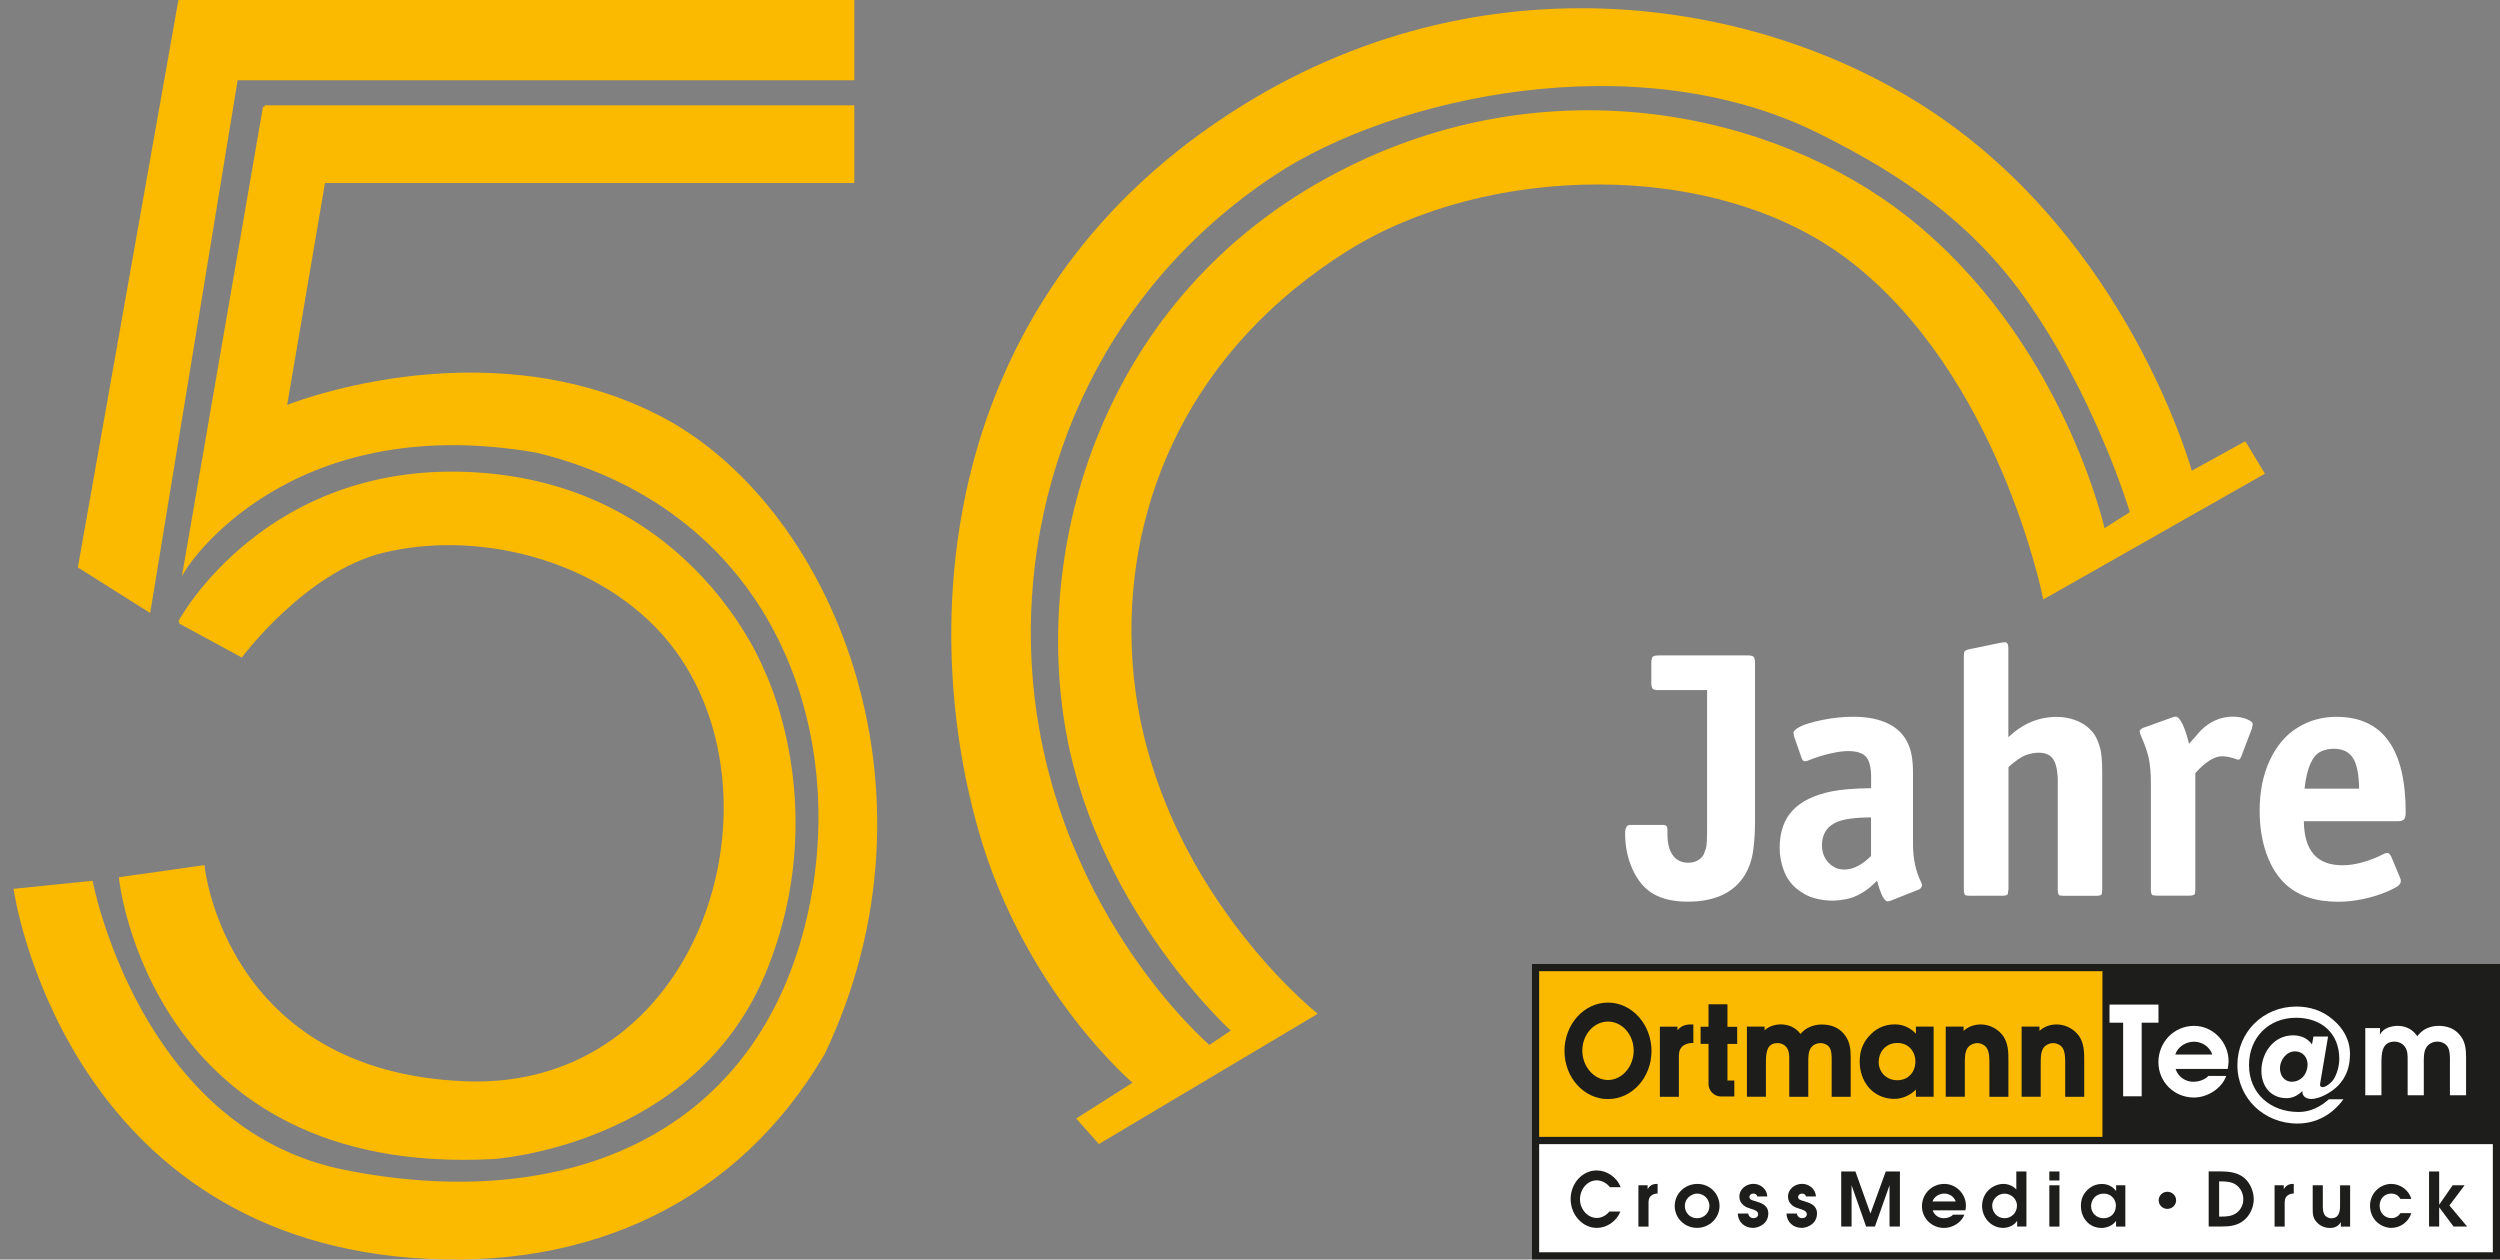
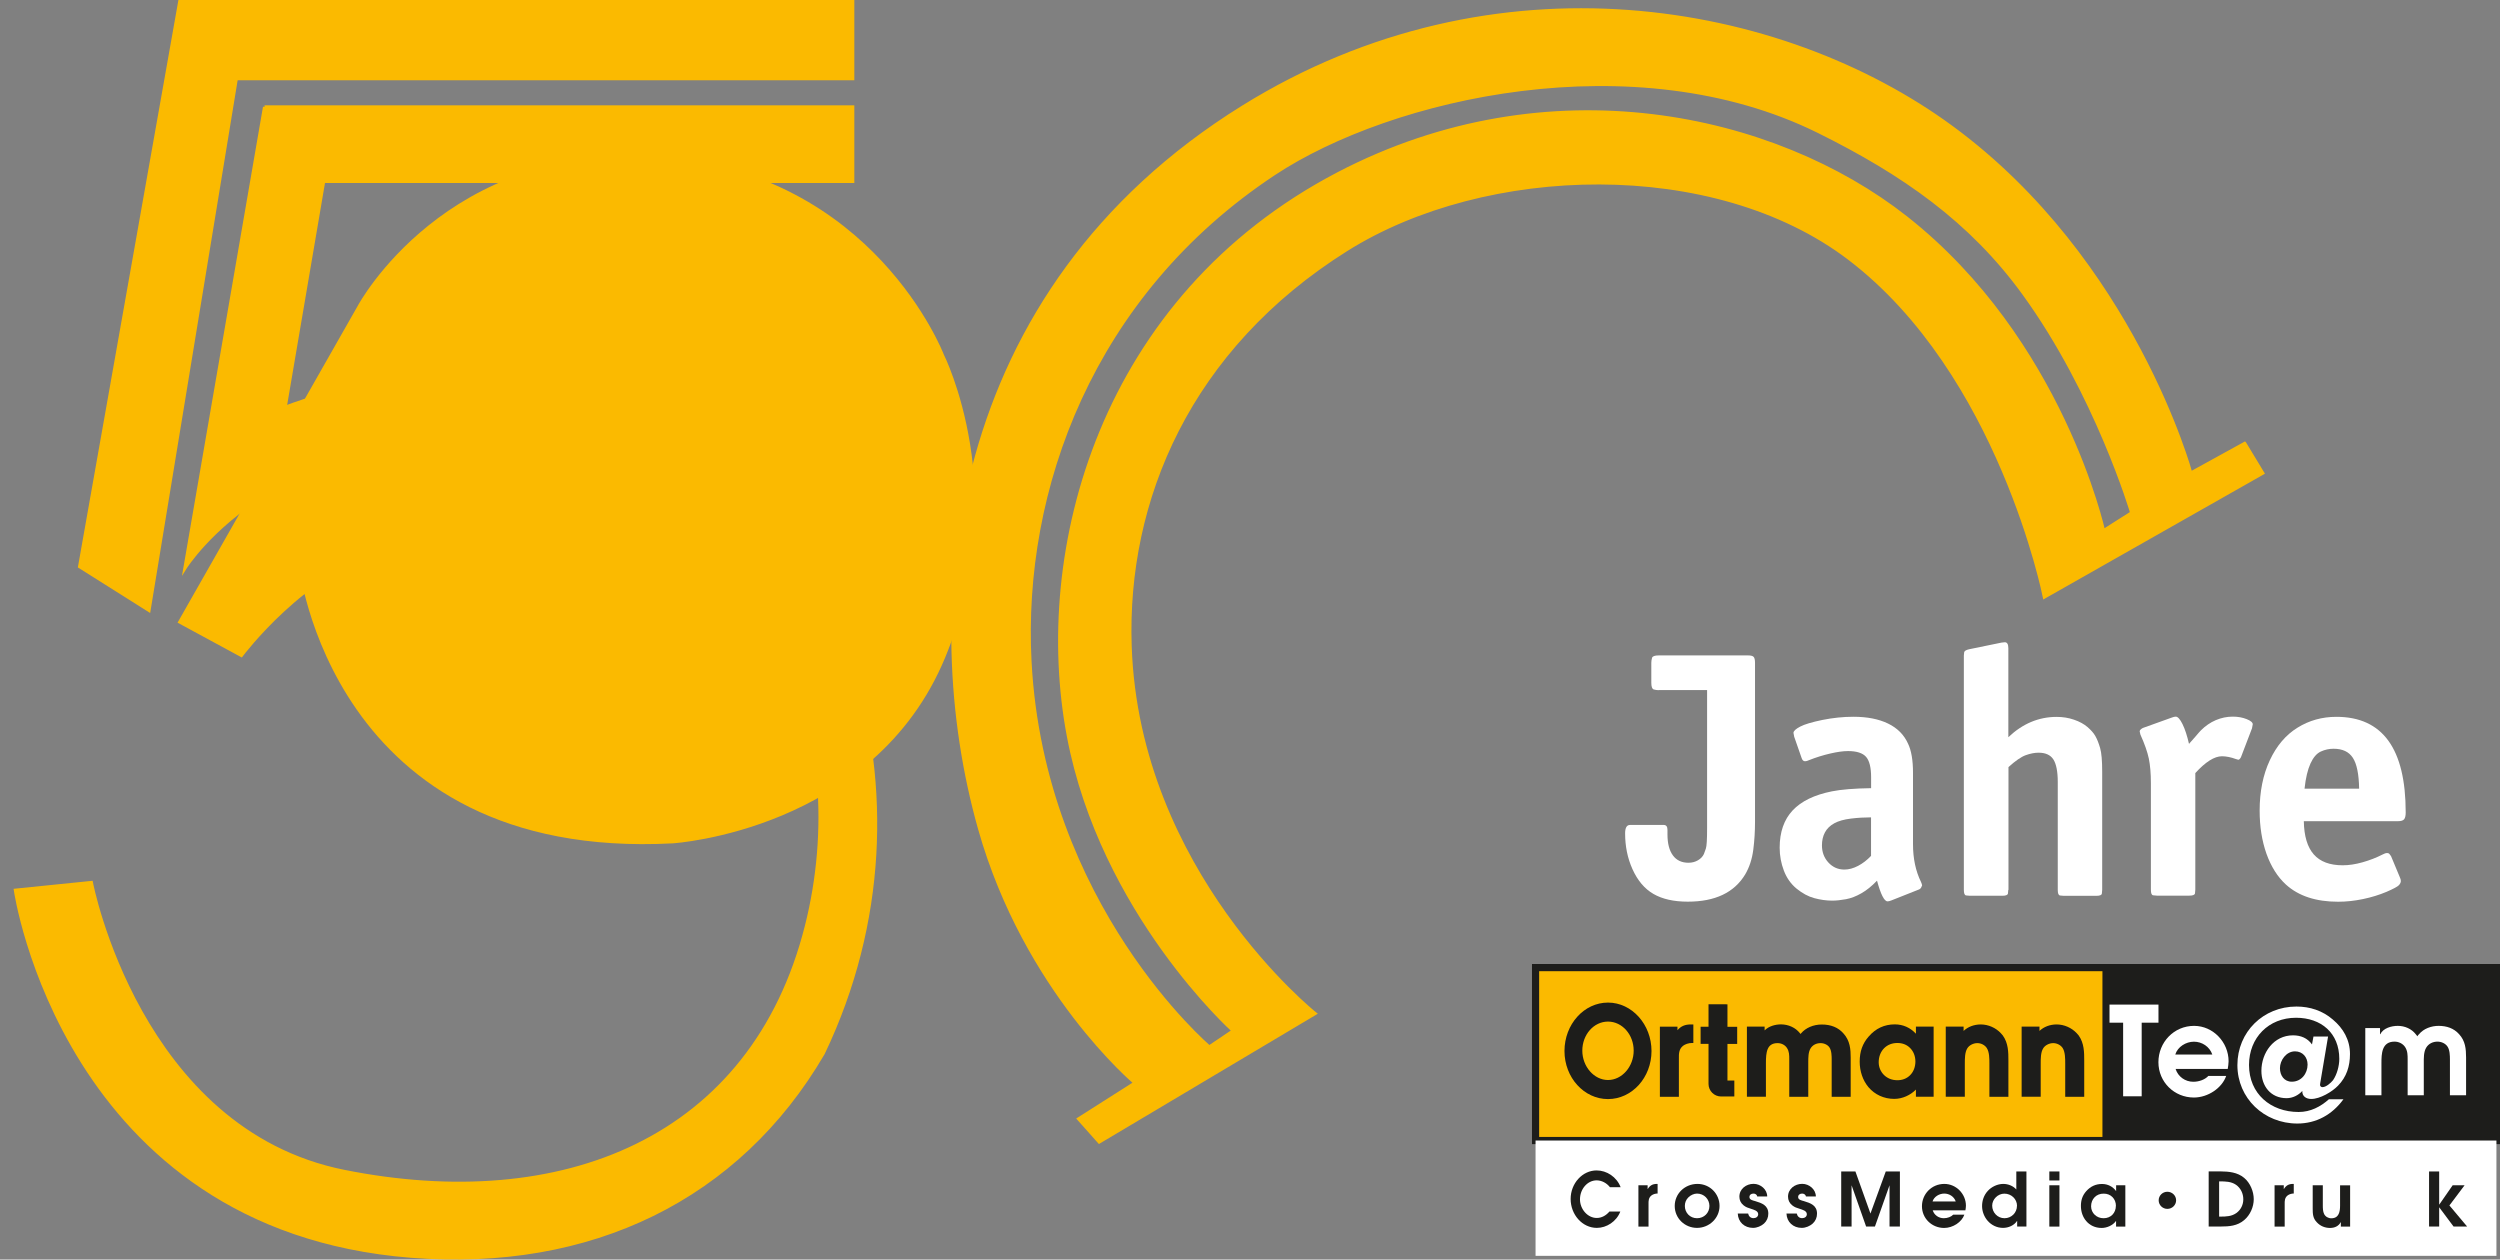
<svg xmlns="http://www.w3.org/2000/svg" id="Ebene_1" viewBox="0 0 385.48 194.21">
  <rect x="0" y="0" width="385.48" height="194.21" fill="#808080" stroke="none" />
  <defs>
    <style>
      .cls-1, .cls-2 {
        fill: none;
      }

      .cls-3 {
        fill: url(#Unbenannter_Verlauf_28);
      }

      .cls-3, .cls-4 {
        stroke: #fbba00;
        stroke-miterlimit: 10;
        stroke-width: .5px;
      }

      .cls-5, .cls-4 {
        fill: #fbba00;
      }

      .cls-6 {
        fill: #1d1d1b;
      }

      .cls-7 {
        clip-path: url(#clippath-1);
      }

      .cls-8 {
        fill: #fff;
      }

      .cls-2 {
        stroke: #1d1d1b;
        stroke-miterlimit: 7;
        stroke-width: 1.11px;
      }

      .cls-9 {
        clip-path: url(#clippath);
      }
    </style>
    <linearGradient id="Unbenannter_Verlauf_28" data-name="Unbenannter Verlauf 28" x1="12.28" y1="47.18" x2="131.48" y2="47.18" gradientUnits="userSpaceOnUse">
      <stop offset="0" stop-color="#fbba00" />
      <stop offset=".32" stop-color="#fbba00" />
      <stop offset="1" stop-color="#fbba00" />
    </linearGradient>
    <clipPath id="clippath">
      <rect class="cls-1" x="236.22" y="148.64" width="149.26" height="45.55" />
    </clipPath>
    <clipPath id="clippath-1">
-       <rect class="cls-1" x="236.22" y="148.64" width="149.26" height="45.55" />
-     </clipPath>
+       </clipPath>
  </defs>
  <polygon class="cls-3" points="12.28 87.37 27.72 .25 131.48 .25 131.48 12.13 36.43 12.13 22.97 94.11 12.28 87.37" />
  <path class="cls-4" d="M40.79,16.49h90.69v11.48H49.9l-5.94,34.85s29.95-12.28,57.03,1.19c27.08,13.46,45.34,57.82,25.94,98.41-13.07,22.38-35.84,33.46-63.56,31.27C9.85,189.45,2.38,137.27,2.38,137.27l11.7-1.19s7.31,38.22,38.99,44.55c33.55,6.71,62.95-4.82,71.28-37.82,7.39-29.24-4.32-64.17-41.58-73.26-38.81-6.73-54.25,18.04-54.25,18.04l12.28-71.1Z" />
-   <path class="cls-4" d="M27.72,95.91l9.5,5.15s9.82-13.13,21.78-16.06c15.7-3.84,35.47,1.69,45.36,15.21,17.42,23.82,3.52,68.12-32.51,66.77-37.3-1.4-40.54-33.3-40.54-33.3l-12.71,1.8s4.75,45.76,57.42,42.99c0,0,30.8-1.91,41.8-28.51,10.48-25.35-.22-46.53-.22-46.53,0,0-10.69-27.92-43.56-30.3-32.87-2.38-46.33,22.79-46.33,22.79Z" />
+   <path class="cls-4" d="M27.72,95.91l9.5,5.15s9.82-13.13,21.78-16.06l-12.71,1.8s4.75,45.76,57.42,42.99c0,0,30.8-1.91,41.8-28.51,10.48-25.35-.22-46.53-.22-46.53,0,0-10.69-27.92-43.56-30.3-32.87-2.38-46.33,22.79-46.33,22.79Z" />
  <path class="cls-4" d="M346.12,68.37l-8.32,4.58s-8.85-32.74-36.83-53.29c-26.25-19.29-70.39-27.32-109.3-3.17-45.96,28.53-50.04,77.89-40.62,111.28,7.06,25.01,23.98,39.21,23.98,39.21l-8.71,5.54,3.17,3.56,33.27-19.8s-27.33-21.78-28.51-56.63c-.77-22.55,9.11-45.94,33.38-61.17,21.4-13.43,56.7-14.46,77.5,1.37,23.27,17.71,30.1,52.2,30.1,52.2l33.66-19.1-2.77-4.58ZM324.34,81.83s-6.42-29.4-30.49-48.31c-20.19-15.86-55-23.71-87.52-6.73-36.57,19.1-47.02,58.04-41.58,86.73,5.16,27.23,25.42,45.42,25.42,45.42l-3.71,2.5s-25.67-21.78-27.65-59.42c-1.39-26.48,9.5-56.61,37.62-75.22,18.09-11.97,55.67-20.55,83.99-6.52,13.01,6.45,23.44,13.7,31.62,24.97,11.21,15.44,16.66,33.82,16.66,33.82l-4.36,2.77Z" />
  <g>
    <path class="cls-8" d="M255.76,106.42c-.25,0-.5-.04-.76-.11-.25-.07-.38-.41-.38-1.03v-3.08c0-.25.04-.5.11-.76.07-.25.41-.38,1.03-.38h13.77c.43,0,.72.07.86.22.14.14.22.45.22.92v24.52c0,1.48-.09,2.92-.27,4.32-.18,1.4-.59,2.67-1.24,3.78-1.69,2.81-4.64,4.21-8.86,4.21-2.16,0-3.92-.4-5.29-1.19-1.37-.79-2.45-2.07-3.24-3.83-.76-1.69-1.13-3.53-1.13-5.51,0-.86.25-1.3.76-1.3h5.18c.4,0,.59.25.59.76v.7c0,1.4.28,2.48.84,3.24.56.76,1.36,1.13,2.4,1.13.54,0,1.03-.13,1.46-.38.43-.25.74-.58.92-.97.07-.18.17-.46.3-.84s.19-1.41.19-3.11v-21.33h-7.45Z" />
    <path class="cls-8" d="M296.32,136.61c0,.07-.05.17-.13.3-.09.13-.19.21-.3.24l-4.21,1.67c-.07.04-.18.07-.32.11-.14.04-.25.05-.32.05-.5,0-1.04-1.06-1.62-3.19-.79.83-1.59,1.48-2.4,1.94-.81.47-1.6.77-2.38.92-.77.14-1.48.22-2.13.22-.9,0-1.82-.13-2.75-.38-.94-.25-1.84-.74-2.73-1.46-.88-.72-1.54-1.65-1.97-2.78-.43-1.13-.65-2.31-.65-3.54,0-2.41.67-4.33,2-5.75,1.33-1.42,3.35-2.4,6.05-2.94,1.44-.29,3.46-.45,6.05-.49v-1.67c0-1.51-.26-2.57-.78-3.16-.52-.59-1.45-.89-2.78-.89-.76,0-1.67.13-2.75.38s-2.18.59-3.29,1.03c-.22.11-.41.16-.59.16-.25,0-.43-.18-.54-.54l-1.13-3.24-.11-.59c0-.29.34-.61,1.03-.97.68-.36,1.83-.7,3.43-1.03,1.6-.32,3.19-.49,4.78-.49,2.12,0,3.91.35,5.35,1.05,1.44.7,2.47,1.74,3.08,3.11.5,1.04.76,2.54.76,4.48v11.02c0,2.2.41,4.14,1.24,5.83.11.22.16.42.16.59ZM288.49,126.03c-1.01,0-2.04.06-3.1.19-1.06.13-1.92.37-2.57.73-.65.36-1.13.83-1.43,1.4-.31.58-.46,1.24-.46,2,0,1.04.33,1.93,1,2.65.67.72,1.48,1.08,2.46,1.08.68,0,1.38-.19,2.11-.57.72-.38,1.39-.89,2-1.54v-5.94Z" />
    <path class="cls-8" d="M309.66,137.2c0,.14-.02.33-.05.57-.04.23-.32.35-.86.35h-5.02c-.14,0-.33-.02-.57-.05s-.35-.32-.35-.86v-36.13c0-.14.02-.32.05-.51.04-.2.29-.35.76-.46l5.02-1.03.49-.05c.36,0,.54.31.54.92v13.72c2.2-2.09,4.68-3.13,7.45-3.13.94,0,1.83.14,2.67.43.85.29,1.54.67,2.08,1.13.54.47.94.92,1.19,1.35.29.5.54,1.13.76,1.89s.32,1.98.32,3.67v18.2c0,.14-.02.33-.05.57s-.32.35-.86.35h-5.02c-.14,0-.33-.02-.57-.05-.24-.04-.35-.32-.35-.86v-16.63c0-1.62-.23-2.78-.67-3.48-.45-.7-1.21-1.05-2.29-1.05-.61,0-1.27.13-1.97.38-.7.25-1.59.86-2.67,1.84v18.95Z" />
    <path class="cls-8" d="M347.35,111.71l-.11.59-1.67,4.37c-.04.11-.1.22-.19.32-.09.11-.17.16-.24.16l-.38-.11c-.79-.29-1.51-.43-2.16-.43-1.15,0-2.52.86-4.1,2.59v17.98c0,.14-.02.33-.05.57-.04.23-.32.35-.86.35h-5.02c-.14,0-.33-.02-.57-.05s-.35-.32-.35-.86v-16.42c0-1.51-.11-2.78-.32-3.81-.22-1.03-.65-2.26-1.3-3.7l-.11-.49c0-.11.06-.22.19-.32.13-.11.24-.18.35-.22l4.37-1.57c.29-.11.5-.16.65-.16.32,0,.67.39,1.05,1.16s.71,1.79,1,3.05c.04-.07.13-.18.27-.32s.4-.43.76-.86c.36-.43.63-.74.81-.92.68-.68,1.45-1.21,2.29-1.57.85-.36,1.72-.54,2.62-.54.79,0,1.5.13,2.13.38s.95.52.95.81Z" />
    <path class="cls-8" d="M370.94,125.27c0,.5-.08.86-.24,1.05-.16.2-.48.3-.94.3h-14.53c.04,2.3.55,4.01,1.54,5.13.99,1.12,2.47,1.67,4.46,1.67.94,0,1.95-.15,3.05-.46,1.1-.31,2.13-.71,3.11-1.21.25-.14.49-.22.7-.22.14,0,.26.05.35.16.09.11.17.22.24.32l1.35,3.24c.11.22.16.42.16.59,0,.22-.1.43-.3.65-.2.22-.84.56-1.92,1.03-1.12.47-2.32.84-3.62,1.11-1.3.27-2.57.41-3.83.41-3.42,0-6.1-.88-8.05-2.65-1.3-1.19-2.29-2.77-3-4.75-.7-1.98-1.05-4.19-1.05-6.64,0-2.95.52-5.54,1.57-7.78,1.04-2.23,2.47-3.91,4.27-5.02,1.8-1.12,3.8-1.67,5.99-1.67,7.13,0,10.69,4.91,10.69,14.74ZM363.76,121.6c-.04-2.23-.36-3.82-.97-4.75-.61-.94-1.6-1.4-2.97-1.4-.68,0-1.34.14-1.97.43-.63.29-1.16.9-1.59,1.84-.43.94-.74,2.23-.92,3.89h8.42Z" />
  </g>
  <g>
    <path class="cls-5" d="M247.94,157.38c-2.26,0-4.11,2.07-4.11,4.62s1.88,4.68,4.11,4.68,4.1-2.14,4.1-4.68-1.84-4.62-4.1-4.62h0Z" />
    <path class="cls-5" d="M292.57,160.69c-.84,0-1.58.28-2.14.83-.58.57-.9,1.38-.9,2.28,0,.79.3,1.52.86,2.07.57.56,1.33.86,2.14.85.82,0,1.55-.27,2.09-.81.56-.56.87-1.35.87-2.23s-.31-1.64-.87-2.2c-.54-.53-1.25-.81-2.06-.8h0Z" />
    <path class="cls-5" d="M321.23,168.96h-2.64v-4.96c0-.81,0-1.81-.42-2.49-.33-.5-.95-.83-1.58-.83-.68,0-1.37.36-1.68.88-.37.59-.4,1.48-.4,2.24v5.16h-2.64v-10.52h2.45v.86l.25-.24c.64-.61,1.57-.96,2.54-.96,1.12,0,2.24.49,3,1.3.16.18.24.27.29.32,0,0-.01,0-.01,0,.84,1.17.84,2.56.84,3.79v5.45h0ZM309.53,168.96h-2.64v-4.96c0-.81,0-1.81-.42-2.49-.33-.5-.95-.83-1.58-.83-.68,0-1.37.36-1.68.88-.37.59-.4,1.49-.4,2.25,0,.06,0,4.86,0,5.14h-2.64v-10.52h2.45v.86l.25-.24c.64-.61,1.57-.96,2.54-.96,1.12,0,2.24.49,3,1.3.16.18.24.27.29.32,0,0-.01,0-.01,0,.84,1.17.84,2.56.84,3.79v5.45h0ZM298,168.96h-2.43v-1.33l-.26.27c-.82.86-2.05,1.4-3.23,1.4-1.54,0-2.92-.63-3.88-1.77-.84-1.02-1.31-2.38-1.31-3.83,0-1.53.43-2.73,1.35-3.77h0c1.04-1.21,2.36-1.82,3.91-1.82,1.22,0,2.31.48,3.15,1.39l.26.28v-1.34h2.43v10.52h0ZM285.22,168.96h-2.64v-5.6c0-.46,0-1.41-.36-1.94-.29-.44-.89-.73-1.49-.73-.71,0-1.32.32-1.66.86-.36.56-.38,1.37-.38,2.05,0,.06,0,5.08,0,5.36h-2.64v-5.6c0-.69,0-1.29-.38-1.87-.33-.5-.93-.81-1.57-.81-1.8,0-1.95,1.54-1.95,3.26v5.02h-2.64v-10.52h2.43v.81l.25-.26c.63-.65,1.66-.88,2.41-.88,1.13,0,2.18.49,2.81,1.3l.21.27s.23-.27.23-.27c.69-.81,1.83-1.3,3.07-1.3,1.37,0,2.45.44,3.22,1.32,1,1.08,1.09,2.39,1.09,3.65v5.9h0ZM267.72,160.82h-1.5v5.94h1.06v2.17c-.46,0-1.89,0-1.9,0-.99,0-1.79-.8-1.79-1.79v-6.32h-1.23v-2.36h1.22v-3.46h2.64v3.46h1.5v2.36h0ZM260.95,160.67h-.07c-.52,0-1.1.18-1.47.47-.59.48-.69,1.11-.69,1.87,0,.09,0,.18,0,.28v5.67h-2.64v-10.52h2.41v.8l.26-.3c.5-.58,1.1-.84,1.93-.84h.26v2.56h0ZM247.94,169.32c-3.62,0-6.56-3.26-6.56-7.26s2.94-7.32,6.56-7.32,6.56,3.28,6.56,7.32-2.94,7.26-6.56,7.26h0ZM236.95,149.38v26.29h87.6v-26.29h-87.6Z" />
    <polygon class="cls-6" points="384.92 175.87 324.18 175.87 324.18 149.2 384.92 149.2 384.92 175.87 384.92 175.87" />
    <g class="cls-9">
      <polygon class="cls-2" points="384.93 175.86 236.77 175.86 236.77 149.2 384.93 149.2 384.93 175.86 384.93 175.86" />
    </g>
    <polygon class="cls-8" points="384.93 193.64 236.77 193.64 236.77 175.86 384.93 175.86 384.93 193.64 384.93 193.64" />
    <g class="cls-7">
      <polygon class="cls-2" points="384.93 193.64 236.77 193.64 236.77 175.86 384.93 175.86 384.93 193.64 384.93 193.64" />
    </g>
    <path class="cls-6" d="M249.84,186.81c-.59,1.54-2.11,2.52-3.62,2.52-2.24,0-4.04-2.04-4.04-4.46s1.83-4.4,4-4.4c1.56,0,3.1.99,3.71,2.59h-1.65c-.49-.64-1.27-1.06-2.05-1.06-1.43,0-2.57,1.35-2.57,2.93,0,1.51,1.18,2.87,2.58,2.87.77,0,1.44-.38,1.96-.99h1.68Z" />
    <path class="cls-6" d="M252.63,182.76h1.42v.57h.02c.34-.54.75-.78,1.4-.78h.12v1.48c-.32,0-.69.1-.95.3-.45.36-.46.83-.45,1.36v3.44h-1.56v-6.37h0Z" />
    <path class="cls-6" d="M261.74,182.55c-1.95,0-3.51,1.49-3.51,3.4s1.56,3.38,3.44,3.38,3.47-1.5,3.47-3.38-1.49-3.4-3.4-3.4h0ZM261.67,184.04c1.08,0,1.91.86,1.91,1.91s-.81,1.89-1.91,1.89-1.88-.86-1.88-1.89c0-.51.18-.97.54-1.32.33-.34.86-.59,1.34-.59h0Z" />
    <path class="cls-6" d="M270.96,184.5c-.05-.3-.3-.46-.6-.46-.34,0-.62.2-.61.54-.01.43.56.53.88.62,1.04.31,2.03.66,2.03,1.93,0,.6-.22,1.12-.66,1.53-.43.39-1.09.67-1.69.67-1.33,0-2.31-.9-2.36-2.21h1.6c.08.4.36.71.82.71.38,0,.73-.21.73-.61,0-.53-.69-.69-1.1-.83-.48-.15-.77-.23-1.17-.55-.42-.35-.63-.79-.63-1.33,0-1.18,1.04-1.97,2.19-1.97,1.08,0,2.1.86,2.1,1.95h-1.53Z" />
    <path class="cls-6" d="M278.47,184.5c-.05-.3-.31-.46-.6-.46-.34,0-.62.2-.61.54-.01.43.56.53.88.62,1.04.31,2.03.66,2.03,1.93,0,.6-.22,1.12-.66,1.53-.43.39-1.09.67-1.69.67-1.33,0-2.31-.9-2.36-2.21h1.59c.08.4.36.71.82.71.38,0,.73-.21.73-.61,0-.53-.69-.69-1.1-.83-.48-.15-.77-.23-1.17-.55-.42-.35-.63-.79-.63-1.33,0-1.18,1.04-1.97,2.19-1.97,1.08,0,2.1.86,2.1,1.95h-1.52Z" />
    <polygon class="cls-6" points="283.9 180.63 286.09 180.63 288.41 187.12 290.77 180.63 292.95 180.63 292.95 189.12 291.35 189.12 291.35 182.76 289.1 189.12 287.74 189.12 285.5 182.76 285.5 189.12 283.9 189.12 283.9 180.63 283.9 180.63" />
    <path class="cls-6" d="M303.05,186.62c.04-.24.08-.48.08-.72,0-1.78-1.48-3.35-3.33-3.35-1.95,0-3.45,1.55-3.45,3.44s1.54,3.35,3.42,3.35c1.37,0,2.72-.91,3.12-2.05h-1.72c-.31.33-.87.55-1.45.55-.79,0-1.48-.48-1.71-1.22h5.04ZM297.98,185.26c.23-.74,1.03-1.22,1.81-1.22s1.51.46,1.77,1.22h-3.58Z" />
    <path class="cls-6" d="M312.46,180.63h-1.56v2.78c-.49-.56-1.26-.86-2.01-.86-.89,0-1.81.44-2.39,1.08-.59.64-.88,1.48-.88,2.33s.33,1.68.88,2.3c.57.64,1.4,1.07,2.35,1.07.84,0,1.7-.37,2.16-1.07h.02v.86h1.43v-8.5h0ZM311,185.93c0,1.05-.84,1.91-1.92,1.91s-1.9-.89-1.9-1.94c0-.98.88-1.85,1.88-1.85,1.07,0,1.95.83,1.95,1.89h0Z" />
    <path class="cls-6" d="M315.99,180.63h1.56v1.39h-1.56v-1.39h0ZM315.99,182.76h1.56v6.37h-1.56v-6.37h0Z" />
    <path class="cls-6" d="M327.72,182.76h-1.43v.9c-.52-.71-1.29-1.1-2.18-1.1-.95,0-1.76.36-2.42,1.1-.6.67-.83,1.4-.83,2.29s.29,1.71.81,2.32c.56.66,1.38,1.07,2.39,1.07.82,0,1.74-.41,2.2-1.07h.02v.86h1.43v-6.37h0ZM326.25,185.93c0,1.09-.77,1.92-1.9,1.91-1.05.01-1.92-.79-1.92-1.84,0-1.11.8-1.97,1.95-1.95,1.1-.01,1.88.82,1.88,1.89h0Z" />
    <path class="cls-6" d="M334.19,186.4c-.74,0-1.34-.59-1.34-1.32s.6-1.32,1.34-1.32,1.35.59,1.35,1.32-.61,1.32-1.35,1.32h0Z" />
    <path class="cls-6" d="M340.57,189.12h1.85c1.32,0,2.56-.1,3.6-.98.94-.78,1.49-2.05,1.49-3.23s-.54-2.52-1.49-3.3c-1.02-.85-2.35-.98-3.64-.99h-1.82v8.5h0ZM342.17,187.6v-5.44h.12c.84,0,1.74.02,2.46.51.75.51,1.15,1.37,1.15,2.25,0,.83-.37,1.6-1.04,2.1-.75.54-1.58.57-2.49.57h-.2Z" />
    <path class="cls-6" d="M350.72,182.76h1.42v.57h.02c.34-.54.75-.78,1.4-.78h.12v1.48c-.32,0-.69.1-.95.3-.45.36-.46.83-.45,1.36v3.44h-1.56v-6.37h0Z" />
    <path class="cls-6" d="M362.37,182.76v6.37h-1.43v-.68h-.02c-.33.62-.94.89-1.65.89-.77,0-1.51-.29-2.05-.89-.59-.61-.62-1.28-.62-2.09v-3.6h1.56v3.13c0,.39.01.93.2,1.3.21.41.63.66,1.11.66,1.19,0,1.35-1.05,1.35-1.95v-3.13h1.56Z" />
-     <path class="cls-6" d="M371.8,187.05c-.4,1.36-1.7,2.28-3.06,2.28-.84,0-1.69-.36-2.3-.95-.67-.66-1-1.54-1-2.48,0-1.86,1.49-3.35,3.29-3.35,1.36,0,2.71.94,3.07,2.32h-1.67c-.32-.56-.79-.83-1.43-.83-1.06,0-1.78.82-1.78,1.87,0,1.13.78,1.92,1.86,1.92.55,0,1.07-.31,1.35-.78h1.67Z" />
    <polygon class="cls-6" points="374.54 180.63 376.1 180.63 376.1 185.76 378.18 182.76 380.02 182.76 377.68 185.87 380.41 189.12 378.32 189.12 376.1 186.15 376.1 189.12 374.54 189.12 374.54 180.63 374.54 180.63" />
    <path class="cls-6" d="M260.88,157.96h-.19c-.88,0-1.52.28-2.04.89v-.55h-2.71v10.82h2.93v-5.82c-.02-.88.02-1.54.63-2.04.34-.26.88-.44,1.38-.44h.22v-2.86h-.22Z" />
    <path class="cls-6" d="M277.71,159.33h0ZM277.74,159.3s-.06.07-.11.13c-.04-.06-.1-.12-.1-.12-.65-.84-1.75-1.36-2.93-1.36-.83,0-1.87.27-2.51.93v-.59h-2.73v10.82h2.93v-5.16c0-1.7.14-3.11,1.8-3.11.59,0,1.14.28,1.44.74.36.54.36,1.12.36,1.79v5.75h2.93v-5.33c0-.7,0-1.58.36-2.15.32-.51.88-.8,1.54-.8.56,0,1.11.27,1.37.67.34.5.34,1.42.34,1.86v5.75h2.93v-6.04c0-1.28-.09-2.62-1.13-3.75-.79-.9-1.91-1.36-3.33-1.36-1.28,0-2.46.51-3.18,1.35h0Z" />
    <path class="cls-6" d="M294.52,161.59c.53.53.82,1.27.82,2.09s-.29,1.59-.83,2.12c-.51.51-1.2.77-1.98.76-.78,0-1.5-.28-2.04-.81-.52-.52-.81-1.22-.81-1.96,0-.86.3-1.63.85-2.18.53-.52,1.23-.79,2.03-.79.77,0,1.44.25,1.95.76h0ZM288.13,159.83c-.94,1.07-1.38,2.3-1.38,3.87,0,1.49.48,2.88,1.34,3.92.99,1.17,2.41,1.82,3.99,1.82,1.26,0,2.51-.58,3.34-1.44v1.11h2.73v-10.82h-2.73v1.1c-.85-.92-1.97-1.44-3.26-1.44-1.6,0-2.95.63-4.02,1.87h0Z" />
    <path class="cls-6" d="M302.77,158.96v-.67h-2.75v10.82h2.94v-5.1c0-.78,0-1.75.38-2.36.29-.48.93-.81,1.55-.81.59,0,1.16.3,1.46.76.4.63.4,1.62.4,2.41v5.11h2.93v-5.6c0-1.25,0-2.67-.87-3.87,0,0-.29-.33-.29-.33-.78-.85-1.95-1.36-3.11-1.36-1.04,0-1.99.38-2.64,1h0Z" />
    <path class="cls-6" d="M314.47,158.96v-.67h-2.75v10.82h2.94v-5.1c0-.78,0-1.75.38-2.36.29-.48.93-.81,1.55-.81.58,0,1.16.3,1.46.76.39.63.39,1.62.39,2.41v5.11h2.93v-5.6c0-1.25,0-2.67-.86-3.87,0,0-.29-.33-.29-.33-.79-.85-1.95-1.36-3.11-1.36-1.04,0-1.99.38-2.64,1h0Z" />
    <path class="cls-8" d="M325.27,154.9v2.79h2.1v11.35h2.86v-11.35h2.59v-2.79h-7.55Z" />
    <path class="cls-8" d="M343.5,164.81c.06-.39.13-.79.13-1.18,0-2.9-2.36-5.45-5.32-5.45-3.11,0-5.5,2.53-5.5,5.6s2.45,5.45,5.47,5.45c2.19,0,4.34-1.48,4.98-3.33h-2.75c-.49.54-1.39.9-2.32.9-1.25,0-2.36-.79-2.73-1.98h8.05ZM335.41,162.6c.37-1.2,1.65-1.98,2.88-1.98s2.41.75,2.83,1.98h-5.71Z" />
    <path class="cls-8" d="M359.13,169.47c-1.33,1.19-2.88,1.99-4.7,1.99-4.31,0-7.65-2.81-7.65-7.25,0-4.21,3.02-7.28,7.25-7.28,3.88,0,6.67,2.36,6.67,6.34,0,1.08-.35,2.39-.96,3.28-.35.44-1.08,1.08-1.64,1.08-.19,0-.37-.14-.37-.35,0-.12.05-.38.07-.51l1.17-6.95h-2.25l-.23,1.22c-.7-.98-1.73-1.4-2.93-1.4-2.97,0-4.87,2.69-4.87,5.48,0,2.34,1.43,4.21,3.88,4.21.94,0,1.83-.45,2.43-1.12-.05.84.61,1.24,1.38,1.24,1.36,0,3.21-1.1,4.12-2.04,1.33-1.36,1.85-3.02,1.85-4.89,0-2.18-1.03-3.96-2.64-5.31-1.59-1.38-3.54-2.01-5.62-2.01-5.1,0-9.1,3.91-9.1,9.03s4.12,9.01,9.24,9.01c2.95,0,5.38-1.38,7.11-3.74h-2.22ZM351.55,164.71c0-1.24.98-2.6,2.32-2.6,1.17,0,1.94.89,1.94,2.04,0,1.38-.96,2.64-2.43,2.64-1.19,0-1.83-.98-1.83-2.08h0Z" />
    <path class="cls-8" d="M364.7,158.52h2.28v.95h.04c.45-.94,1.72-1.29,2.7-1.29,1.07,0,2.12.45,2.77,1.29.09.09.17.21.24.32.08-.13.17-.24.26-.32.73-.88,1.91-1.29,3.03-1.29,1.22,0,2.34.36,3.16,1.29.95,1.03,1.07,2.25,1.07,3.59v5.82h-2.49v-5.52c0-.6-.02-1.46-.37-1.98-.32-.49-.95-.77-1.55-.77-.69,0-1.35.3-1.72.9-.43.67-.39,1.69-.39,2.43v4.94h-2.49v-5.52c0-.67,0-1.31-.39-1.91-.36-.54-.99-.84-1.63-.84-1.98,0-2.02,1.87-2.02,3.33v4.94h-2.49v-10.37h0Z" />
    <path class="cls-6" d="M266.15,154.85h-2.71v3.46h-1.22v2.65h1.22c0,.41,0,6.17,0,6.17,0,1.07.87,1.94,1.94,1.94h2.04s0-2.46,0-2.46h-1.06v-5.64h1.5v-2.65h-1.5v-3.46h-.22Z" />
    <path class="cls-6" d="M243.98,162c0-2.47,1.77-4.48,3.96-4.48s3.96,2.01,3.96,4.48-1.81,4.53-3.96,4.53-3.96-2.08-3.96-4.53h0ZM241.23,162.06c0,4.09,3.01,7.41,6.71,7.41s6.71-3.32,6.71-7.41-3.01-7.47-6.71-7.47-6.71,3.35-6.71,7.47h0Z" />
  </g>
</svg>